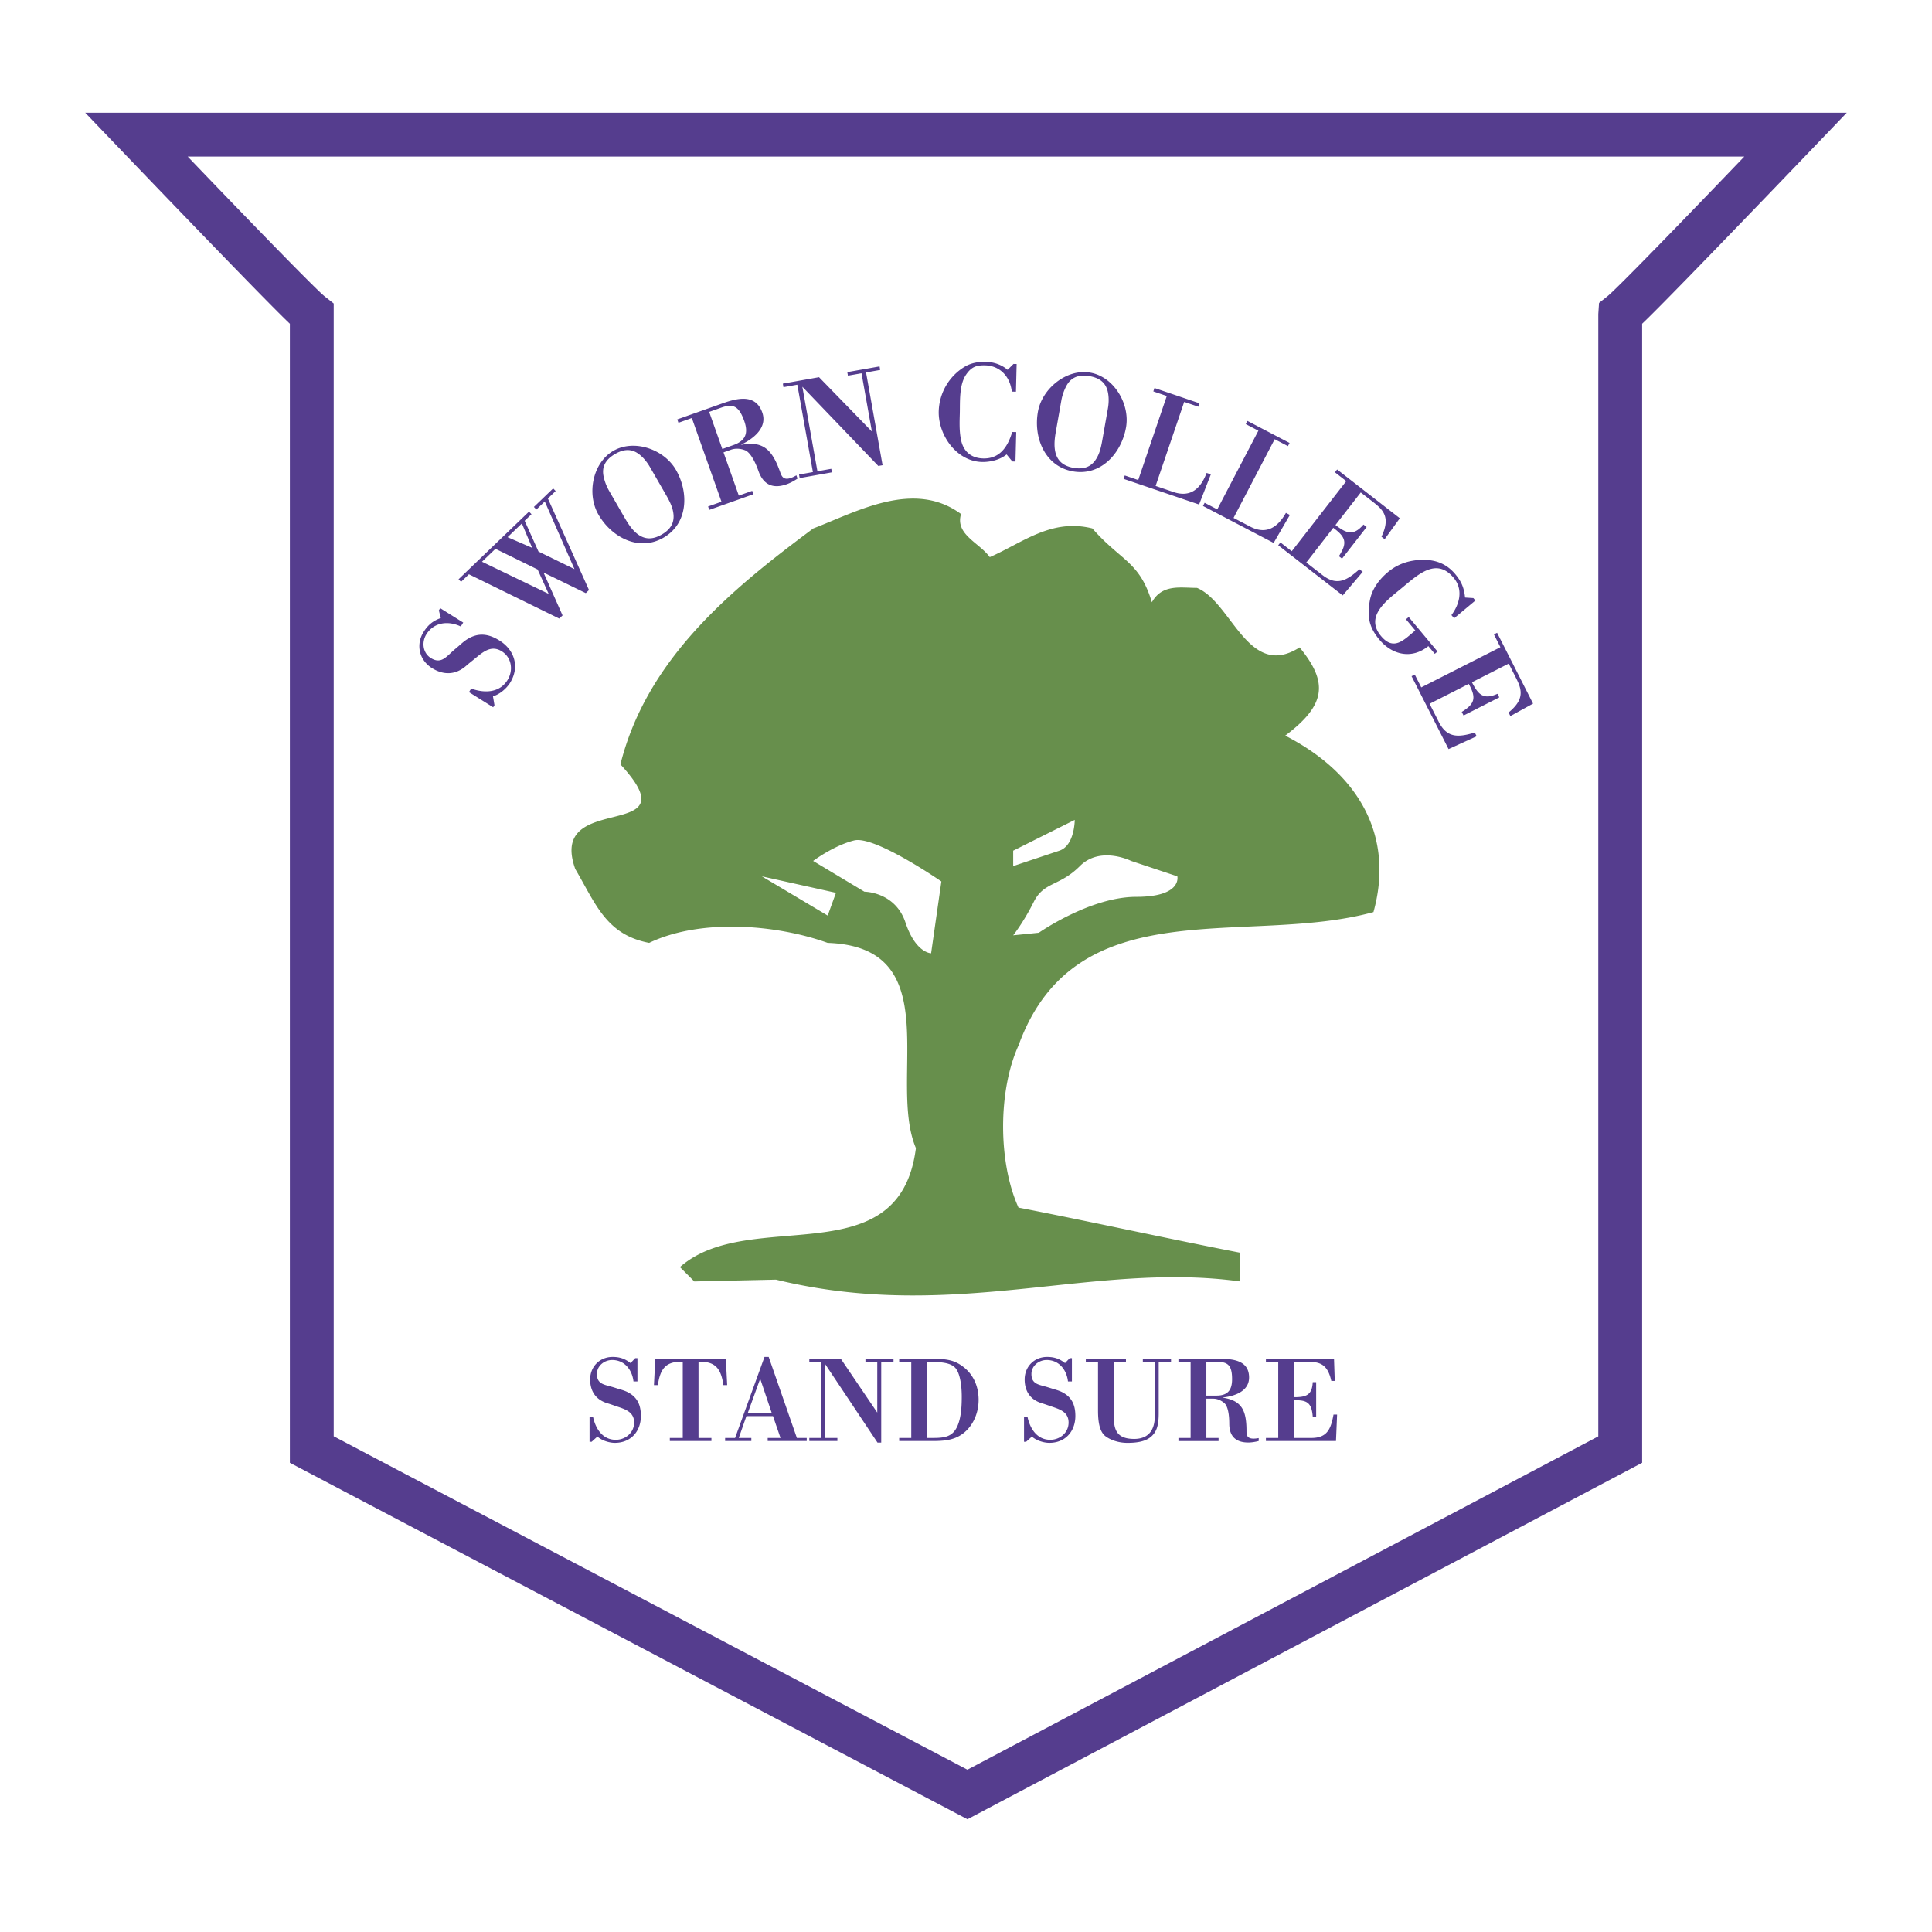
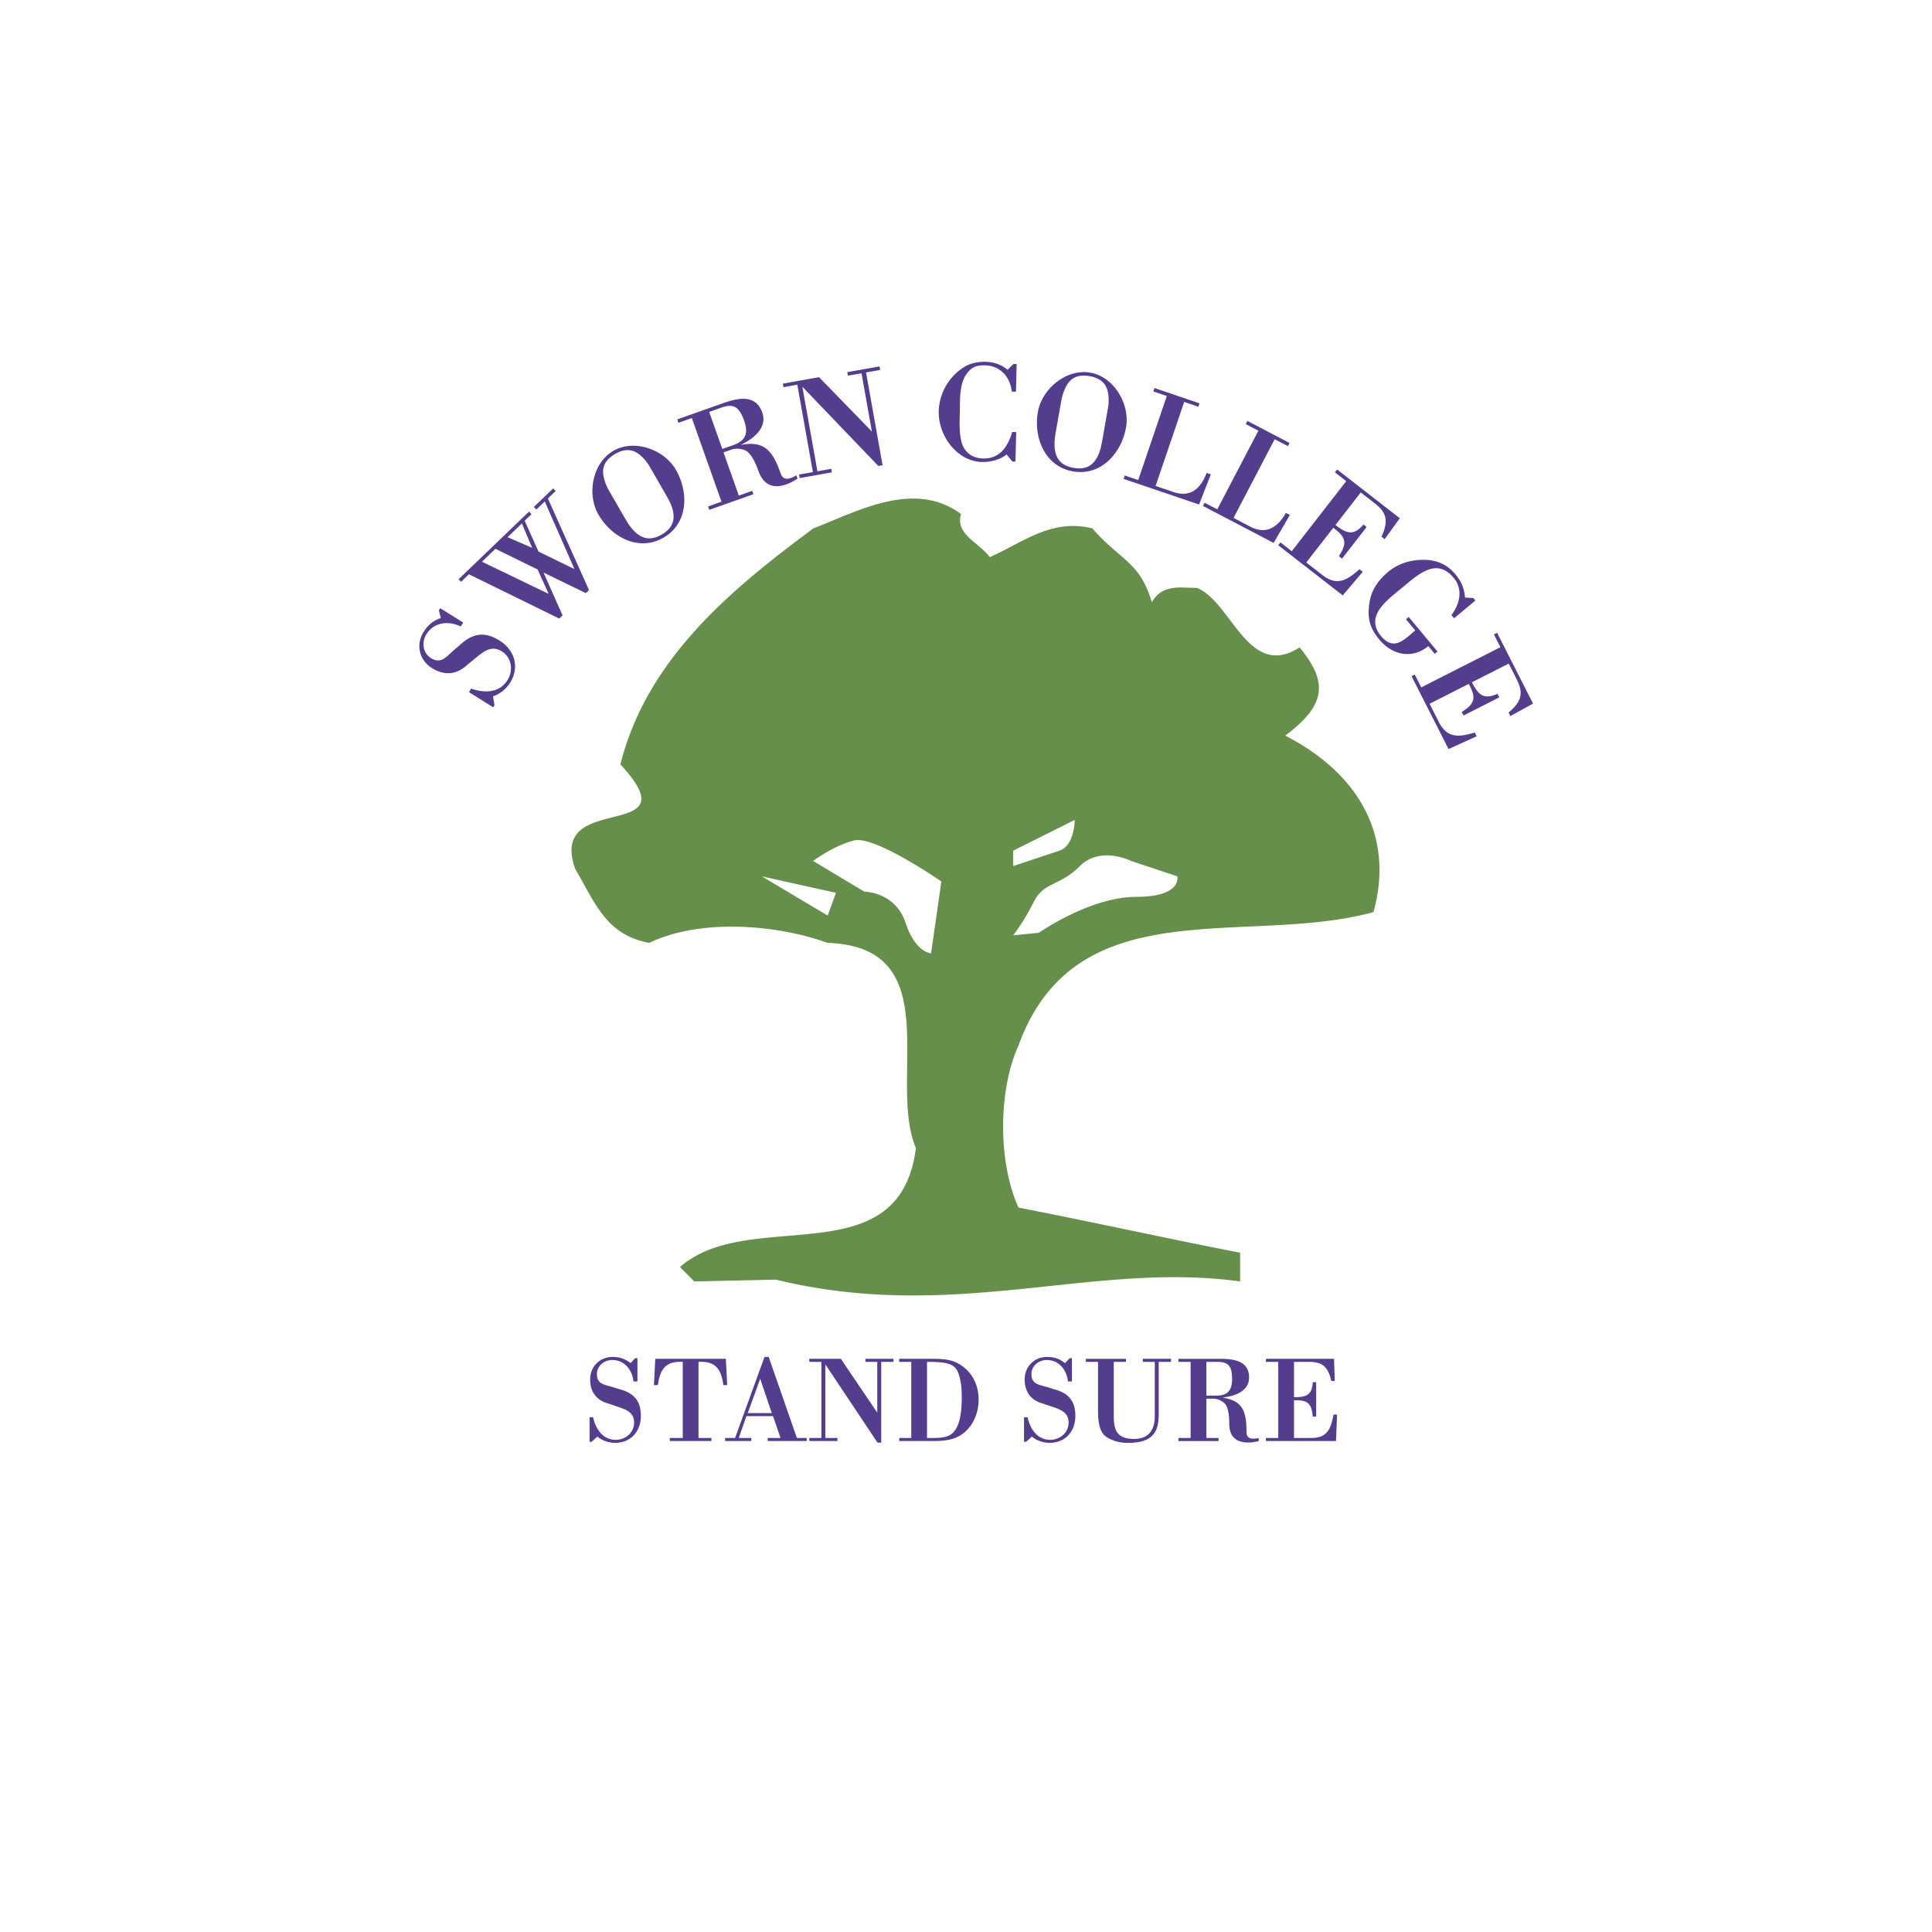
<svg xmlns="http://www.w3.org/2000/svg" width="2500" height="2500" viewBox="0 0 192.756 192.756">
  <g fill-rule="evenodd" clip-rule="evenodd">
-     <path fill="#fff" d="M0 0h192.756v192.756H0V0z" />
    <path d="M49.334 70.358l-.13.207-2.415-1.512.22-.354c1.313.469 2.815.446 3.622-.841.601-.96.43-2.251-.566-2.874-1.129-.708-1.98.162-2.866.875-.237.19-.475.38-.699.577-1.048.916-2.248.942-3.402.219-1.275-.799-1.629-2.339-.837-3.604.443-.705.93-1.107 1.719-1.392l-.196-.765.137-.218 2.295 1.437-.245.389c-1.236-.59-2.667-.438-3.429.777-.487.776-.371 1.862.441 2.373.936.584 1.435.003 2.113-.621.275-.25.513-.44.703-.607.226-.198.501-.448.783-.627 1.125-.716 2.155-.577 3.248.106 1.53.958 2.035 2.664 1.054 4.23-.359.569-1.046 1.154-1.701 1.334l.151.891zM52.068 52.222l1.024 2.434-2.451-1.063 1.427-1.371zm-6.067 5.826l.784-.753 9.012 4.419.33-.316-1.898-4.275 4.215 2.052.32-.309-4.102-9.134.776-.744-.249-.258-1.922 1.846.248.26.838-.805 2.963 6.749-3.592-1.754-1.377-3.069.682-.655-.249-.258-7.028 6.75.249.254zm2.087-2.005l1.344-1.289 4.205 2.062 1.105 2.434-6.654-3.207zM66.412 49.315c.282.485.539.965.68 1.462.27.986.105 1.875-1.074 2.555-1.166.674-2.031.378-2.749-.349-.363-.37-.659-.828-.94-1.312l-1.561-2.705a4.982 4.982 0 0 1-.53-1.348c-.212-.887.034-1.691 1.139-2.328 1.092-.63 1.887-.429 2.573.187.337.299.644.687.901 1.133l1.561 2.705zm-.216 4.329c2.458-1.418 2.549-4.5 1.239-6.77-1.181-2.049-4.165-3.091-6.238-1.895-2.073 1.195-2.677 4.307-1.494 6.355 1.31 2.272 4.036 3.728 6.493 2.31zM70.755 41.097l1.176-.416c1.202-.427 1.786-.191 2.321 1.319.432 1.218.137 1.975-1.078 2.404l-1.108.393-1.311-3.7zm1.43 4.038l.744-.264c.418-.148.908-.138 1.401.051.456.173.942.944 1.339 2.065.488 1.377 1.448 1.813 2.812 1.329.393-.138.746-.34 1.091-.568l-.114-.324c-1.211.702-1.443.176-1.612-.297-.778-2.202-1.653-3.168-3.875-2.747l-.009-.026c1.207-.581 2.627-1.677 2.088-3.203-.667-1.877-2.483-1.431-3.957-.909l-4.524 1.603.12.338 1.336-.475 2.956 8.348-1.336.475.12.338 4.403-1.561-.12-.338-1.336.475-1.527-4.31zM88.055 46.414l-.424.076-7.58-7.907 1.504 8.437 1.382-.247.063.353-3.217.573-.063-.352 1.383-.247-1.554-8.718-1.382.246-.062-.353 3.611-.643 5.274 5.422-1.035-5.813-1.356.241-.062-.354 3.217-.57.063.351-1.41.252 1.648 9.253zM101.389 43.111l-.076 2.937-.314-.008-.57-.702c-.658.541-1.625.774-2.469.754-2.521-.065-4.361-2.677-4.302-5.054a5.368 5.368 0 0 1 2.709-4.519c.583-.315 1.302-.44 1.96-.423.803.021 1.584.27 2.201.801l.588-.586.314.007-.068 2.764-.414-.009c-.178-1.569-1.24-2.584-2.643-2.621-.918-.023-1.396.166-1.918.927-.699 1.016-.598 2.681-.626 3.84-.021.817-.078 1.933.17 2.871.249.924.906 1.557 1.993 1.642 1.76.131 2.609-1.096 3.062-2.631l.403.01zM109.988 43.854c-.096.55-.203 1.084-.418 1.555-.428.931-1.125 1.505-2.467 1.268-1.326-.235-1.799-1.017-1.881-2.035-.041-.517.025-1.057.125-1.608l.543-3.076c.09-.509.258-.974.461-1.375.406-.816 1.113-1.272 2.367-1.052 1.242.221 1.723.887 1.852 1.798.066.448.053.939-.039 1.449l-.543 3.076zm-2.945 3.175c2.793.494 4.846-1.808 5.301-4.39.412-2.329-1.203-5.044-3.562-5.46-2.355-.417-4.818 1.578-5.23 3.908-.456 2.582.696 5.449 3.491 5.942zM112.102 47.777l.115-.34 1.344.456 2.85-8.384-1.344-.456.115-.34 4.492 1.526-.115.34-1.412-.48-2.852 8.383 1.779.605c1.723.585 2.725-.36 3.309-1.902l.422.143-1.174 3.007-7.529-2.558zM120.023 50.479l.164-.317 1.26.657 4.102-7.848-1.258-.657.166-.317 4.203 2.197-.164.317-1.322-.689-4.102 7.849 1.662.869c1.615.843 2.75.063 3.564-1.372l.393.207-1.619 2.791-7.049-3.687zM135.764 49.131l-2.523 3.247c1.086.844 1.795 1.121 2.793-.044l.316.246-2.455 3.156-.316-.246c.875-1.335.689-1.915-.559-2.831l-2.691 3.461 1.605 1.249c1.471 1.144 2.465.519 3.697-.575l.328.257-1.994 2.353-6.436-5.005.219-.283 1.131.879 5.438-6.993-1.131-.879.219-.282 6.256 4.864-1.514 2.089-.318-.246c.607-1.271.502-2.024.049-2.632-.221-.297-.539-.563-.914-.854l-1.2-.931zM144.811 61.365c.787-1.048 1.217-2.525.223-3.714-1.707-2.048-3.504-.379-5.123.971-1.453 1.211-3.807 2.819-2.127 4.833 1.275 1.53 2.283.39 3.418-.556l-.928-1.111.275-.229 2.873 3.444-.275.23-.641-.77c-1.637 1.328-3.594.906-4.896-.659-1.037-1.244-1.225-2.318-.939-3.899.205-1.141.945-2.113 1.814-2.838 1.012-.842 2.215-1.212 3.539-1.215 1.293.006 2.34.437 3.176 1.438.643.771.871 1.401.971 2.327l.828.054.201.242-2.123 1.772-.266-.32zM150.525 66.208l-3.668 1.862c.623 1.227 1.145 1.781 2.547 1.15l.18.357-3.564 1.809-.182-.357c1.359-.835 1.439-1.438.701-2.798l-3.91 1.986.92 1.813c.846 1.662 2.012 1.521 3.59 1.056l.188.37-2.805 1.28-3.691-7.271.32-.162.648 1.278 7.896-4.009-.648-1.278.318-.161 3.588 7.066-2.262 1.244-.18-.357c1.09-.892 1.314-1.618 1.162-2.36-.07-.364-.246-.742-.461-1.164l-.687-1.354zM59.029 143.846h-.209v-2.443h.357c.258 1.166.957 2.248 2.259 2.248.97 0 1.83-.714 1.83-1.721 0-1.143-1.02-1.362-1.94-1.682a15.936 15.936 0 0 0-.737-.247c-1.143-.344-1.709-1.203-1.709-2.371 0-1.289.959-2.248 2.236-2.248.712 0 1.229.173 1.794.615l.465-.492h.222v2.322h-.394c-.134-1.168-.898-2.138-2.125-2.138-.787 0-1.524.577-1.524 1.401 0 .945.651 1.044 1.413 1.253.307.085.553.171.761.233.247.072.554.16.811.281 1.033.491 1.401 1.302 1.401 2.409 0 1.548-1.008 2.688-2.592 2.688-.577 0-1.313-.234-1.744-.627l-.575.519zM66.828 143.771v-.306h1.291v-7.592c-1.733-.086-2.261.75-2.481 2.321h-.394l.135-2.627h7.038l.135 2.627h-.38c-.222-1.571-.75-2.407-2.481-2.321v7.592h1.289v.306h-4.152zM75.845 137.558L77 140.984h-2.396l1.241-3.426zm-.884 6.213v-.306h-1.253l.761-2.176h2.654l.748 2.176h-1.278v.306h3.894v-.306h-.982l-2.813-8.084h-.417l-2.936 8.084h-.994v.306h2.616zM87.92 143.931h-.37l-5.208-7.811v7.346h1.204v.305h-2.8v-.305h1.203v-7.592h-1.203v-.306h3.144l3.635 5.368v-5.062h-1.179v-.306h2.8v.306H87.92v8.057zM92.489 135.874c1.412 0 2.286.074 2.789.565.368.355.676 1.353.676 2.924 0 .786-.038 1.768-.308 2.592-.528 1.607-1.597 1.511-3.157 1.511v-7.592zm-2.776 0h1.204v7.592h-1.204v.306h2.959c1.02 0 2.077.024 3.009-.49 1.291-.713 1.955-2.187 1.955-3.612 0-1.474-.613-2.763-1.892-3.549-.64-.393-1.303-.552-2.654-.552h-3.377v.305zM102.377 143.846h-.209v-2.443h.355c.26 1.166.959 2.248 2.26 2.248.973 0 1.83-.714 1.83-1.721 0-1.143-1.02-1.362-1.939-1.682a15.9 15.9 0 0 0-.736-.247c-1.145-.344-1.707-1.203-1.707-2.371 0-1.289.957-2.248 2.234-2.248.711 0 1.229.173 1.793.615l.469-.492h.219v2.322h-.393c-.135-1.168-.896-2.138-2.125-2.138-.785 0-1.521.577-1.521 1.401 0 .945.648 1.044 1.412 1.253.305.085.553.171.762.233.244.072.553.16.811.281 1.031.491 1.398 1.302 1.398 2.409 0 1.548-1.006 2.688-2.59 2.688-.578 0-1.314-.234-1.746-.627l-.577.519zM116.834 135.568v.306h-1.229v5.16c0 1.229-.234 1.83-.736 2.283-.504.454-1.279.639-2.383.639-.873 0-1.658-.27-2.174-.649-.527-.396-.762-1.192-.762-2.569v-4.863h-1.217v-.306h4.004v.306h-1.215v4.496c0 1.708-.186 3.192 2.039 3.192 1.436 0 2.051-.907 2.051-2.259v-5.43h-1.191v-.306h2.813zM120.359 135.874h1.068c1.094 0 1.498.356 1.498 1.733 0 1.104-.453 1.633-1.559 1.633h-1.008v-3.366h.001zm0 3.673h.676c.381 0 .773.147 1.117.442.32.27.492 1.031.492 2.051 0 1.253.648 1.88 1.891 1.88.357 0 .701-.062 1.045-.148v-.294c-1.18.222-1.217-.27-1.217-.701 0-2-.43-3.033-2.346-3.328v-.024c1.143-.124 2.604-.602 2.604-1.989 0-1.707-1.598-1.866-2.936-1.866h-4.113v.306h1.215v7.592h-1.215v.306h4.004v-.306h-1.217v-3.921zM129.105 135.874v3.525c1.178 0 1.805-.185 1.867-1.498h.342v3.427h-.342c-.111-1.363-.543-1.659-1.867-1.622v3.76h1.742c1.596 0 1.943-.947 2.199-2.335h.357l-.111 2.641h-6.99v-.306h1.229v-7.592h-1.229v-.306h6.793l.074 2.21h-.344c-.258-1.18-.725-1.633-1.352-1.807-.307-.085-.662-.098-1.068-.098h-1.3v.001z" fill="#553d8e" />
    <path d="M137.031 90.999c2.047-7.368-1.229-13.713-8.803-17.605 4.094-3.07 4.297-5.322 1.434-8.803-5.117 3.277-6.758-4.503-10.236-5.937-1.639 0-3.479-.41-4.504 1.434-1.229-4.094-3.07-4.094-5.938-7.369-4.094-1.023-6.959 1.432-10.236 2.865-1.023-1.433-3.479-2.253-2.865-4.3-4.71-3.48-10.442-.205-14.741 1.436-7.984 5.935-16.583 12.895-19.243 23.542 7.37 7.983-7.37 2.455-4.505 10.439 2.046 3.48 3.072 6.55 7.372 7.371 5.118-2.455 12.691-1.843 17.81 0 12.079.41 5.937 13.716 8.804 20.471-1.638 12.898-16.584 5.733-23.544 11.875l1.434 1.432 8.15-.18c17.748 4.334 31.575-1.857 46.305.18v-2.867c-7.369-1.432-14.74-3.071-22.109-4.503-2.047-4.503-2.047-11.668 0-16.173 5.73-15.763 22.722-9.826 35.415-13.308zm-54.452.349l-6.571-3.915 7.396 1.644-.825 2.271zm10.318 3.761s-1.536 0-2.559-3.07c-1.024-3.072-4.094-3.072-4.094-3.072l-5.118-3.07s2.047-1.536 4.093-2.046c2.048-.513 8.702 4.093 8.702 4.093l-1.024 7.165zm8.189-10.235l6.141-3.072s0 2.559-1.533 3.072a3107.33 3107.33 0 0 0-4.607 1.536v-1.536h-.001zm2.047 5.119c1.023-2.049 2.561-1.536 4.607-3.583 2.045-2.049 5.117-.513 5.117-.513l4.605 1.536s.512 2.046-4.094 2.046c-4.607 0-9.725 3.583-9.725 3.583l-2.559.256c.002.001 1.025-1.278 2.049-3.325z" fill="#678f4c" />
-     <path d="M8.504 11.247S25.923 29.471 28.92 32.3v113.641l67.603 35.567 67.314-35.568V32.3c2.996-2.83 20.416-21.053 20.416-21.053H8.504zm165.525 4.374c-5.795 6.047-12.727 13.202-13.664 13.945l-.828.657-.074 1.113v111.97a829644.8 829644.8 0 0 0-62.944 33.258l-63.225-33.263V30.278l-.903-.712c-.938-.743-7.868-7.898-13.664-13.945h155.302z" fill="#553d8e" />
  </g>
</svg>